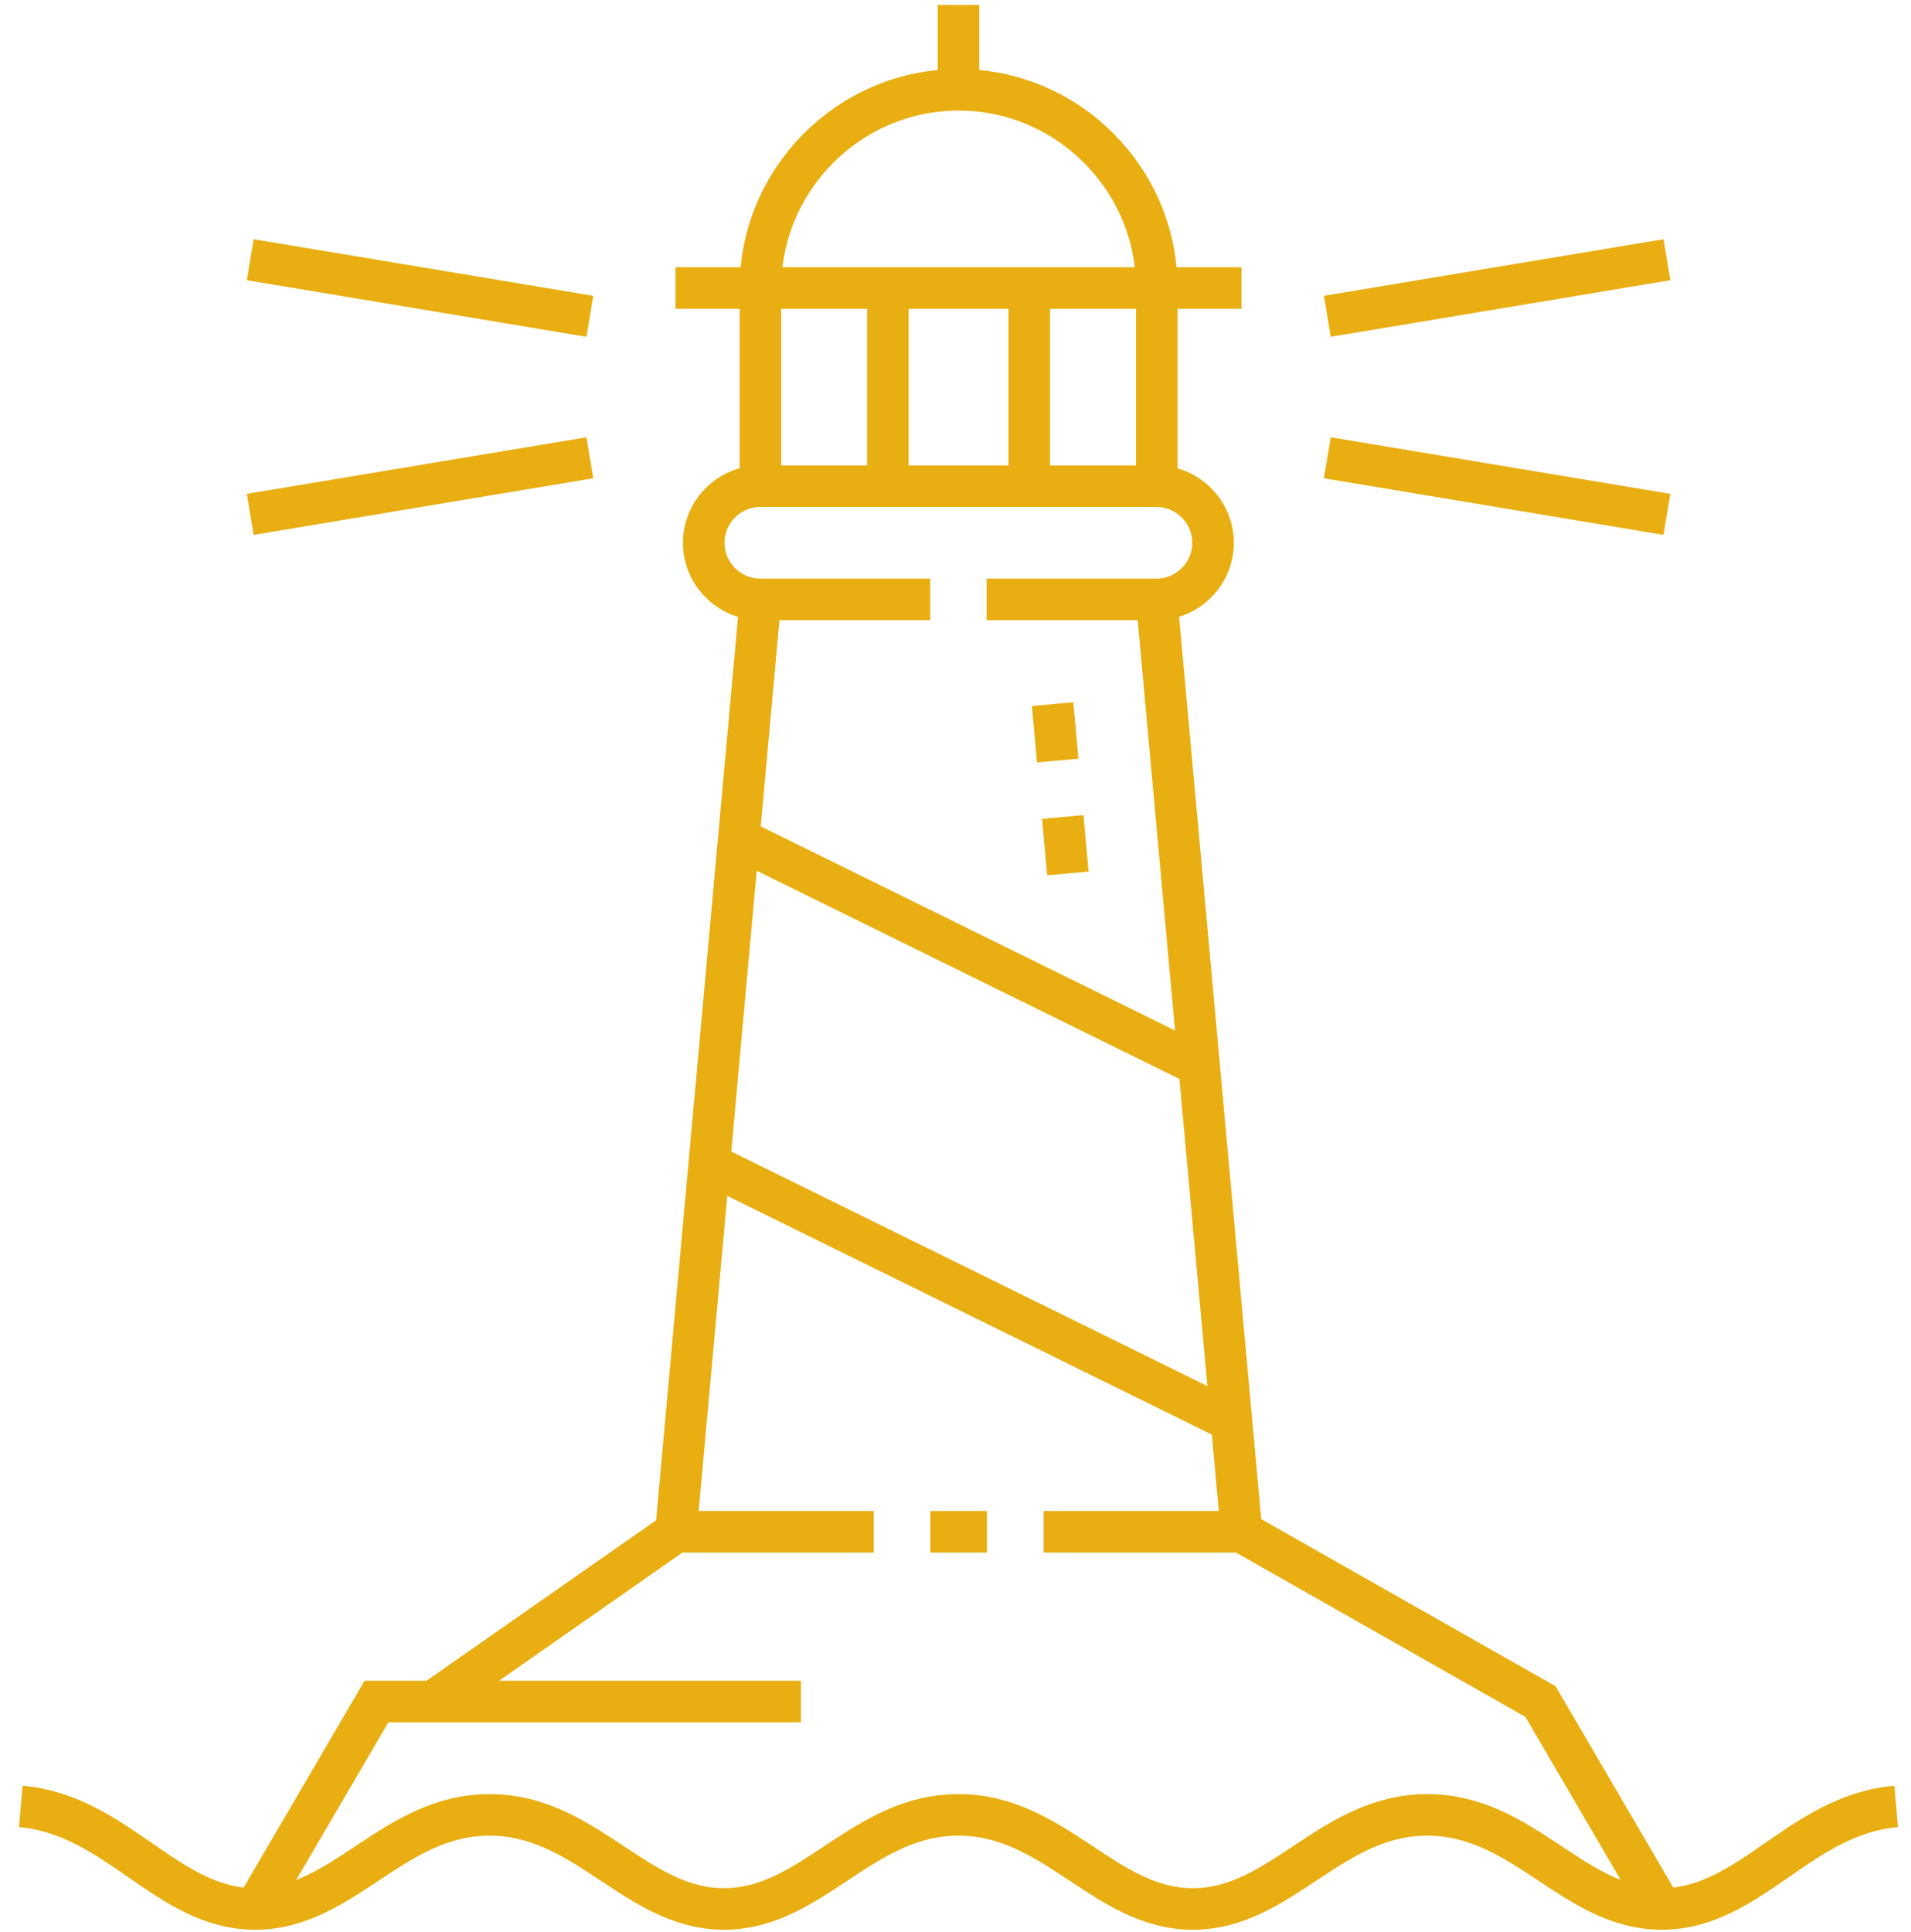
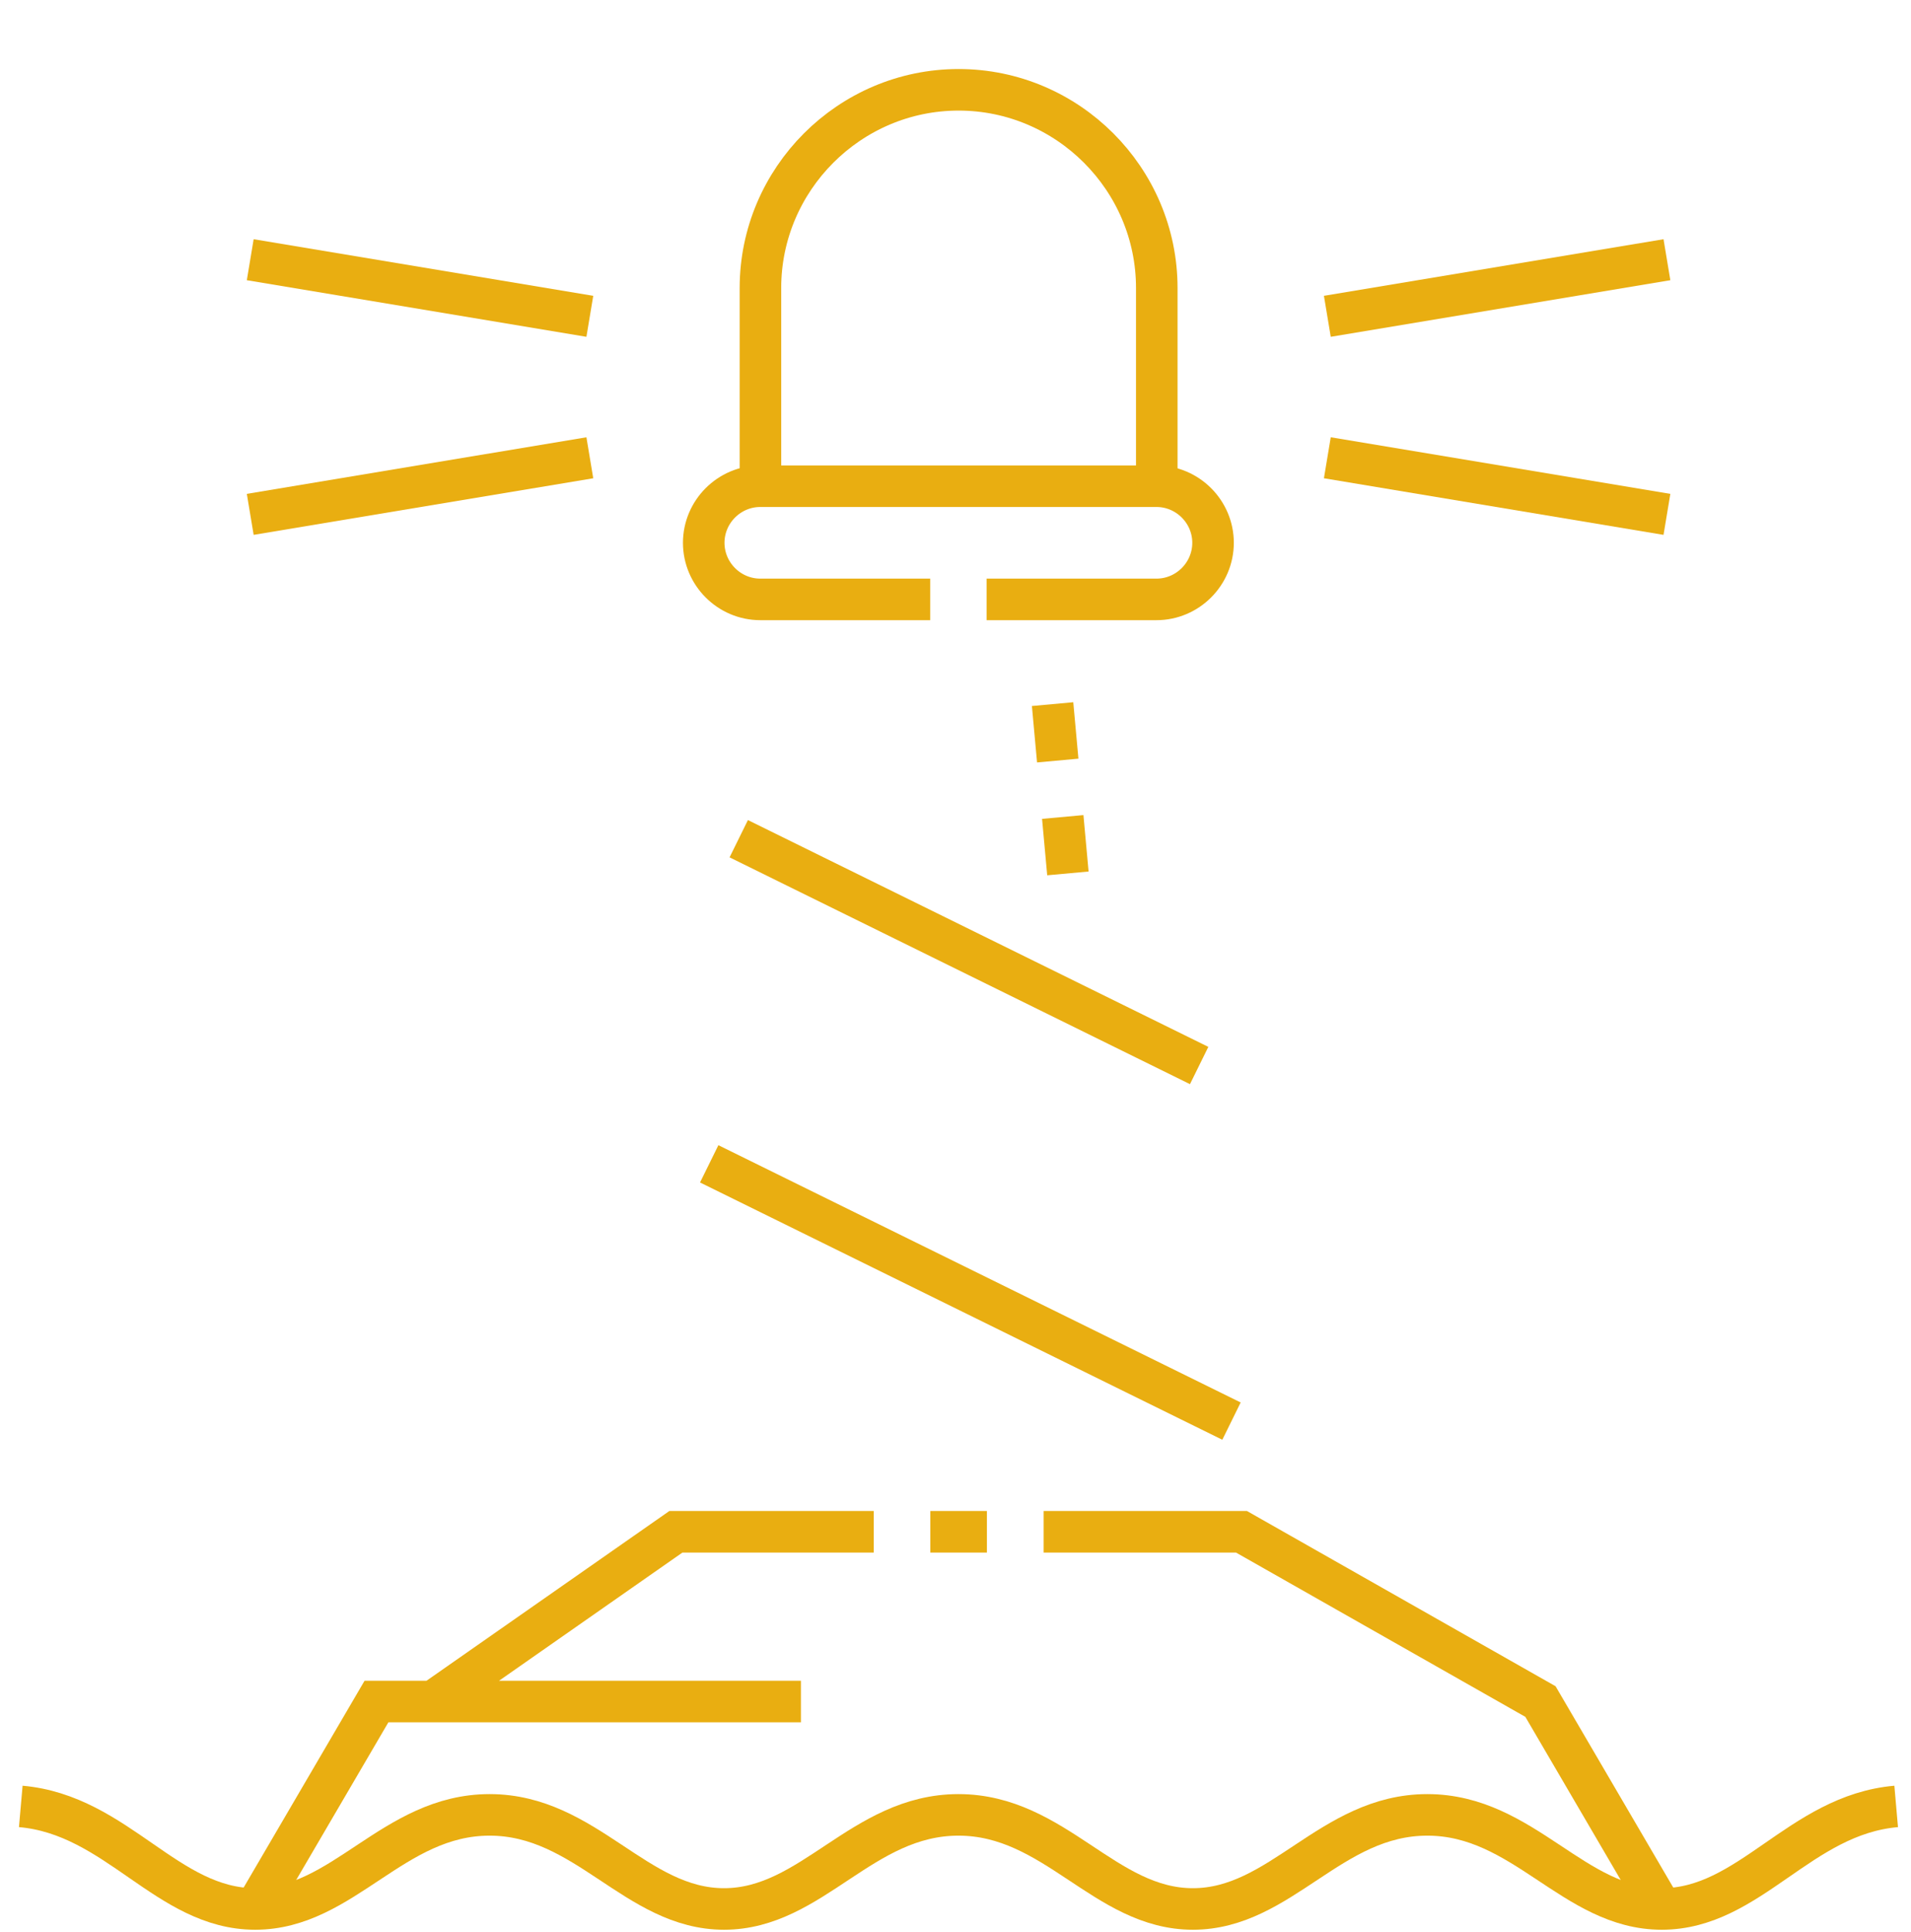
<svg xmlns="http://www.w3.org/2000/svg" width="92" height="93" viewBox="0 0 92 93" fill="none">
  <path d="M91.286 86.949C86.636 87.356 84.243 91.885 80 91.885C75.757 91.885 73.364 87.356 68.714 87.356C64.064 87.356 61.672 91.885 57.428 91.885C53.185 91.885 50.792 87.356 46.143 87.356C41.493 87.356 39.1 91.885 34.857 91.885C30.614 91.885 28.221 87.356 23.571 87.356C18.922 87.356 16.529 91.885 12.286 91.885C8.042 91.885 5.65 87.356 1 86.949" stroke="#E9AE11" stroke-width="2" stroke-miterlimit="22.93" />
  <path d="M12.285 91.885L18.124 81.901H38.558M20.847 81.901L32.539 73.73H42.064M44.788 73.73H47.512M50.243 73.73H59.768L74.161 81.901L79.999 91.885" stroke="#E9AE11" stroke-width="2" stroke-miterlimit="22.93" />
-   <path d="M59.77 73.73L55.684 28.851M36.611 28.851L32.541 73.73" stroke="#E9AE11" stroke-width="2" stroke-miterlimit="22.93" />
  <path d="M44.781 28.851H36.602C35.105 28.851 33.879 27.624 33.879 26.127C33.879 24.63 35.105 23.403 36.602 23.403H55.675C57.173 23.403 58.399 24.63 58.399 26.127C58.399 27.624 57.173 28.851 55.675 28.851H47.497" stroke="#E9AE11" stroke-width="2" stroke-miterlimit="22.93" />
  <path d="M36.609 23.396V13.863C36.609 8.619 40.898 4.323 46.15 4.323C51.401 4.323 55.69 8.612 55.69 13.863V23.396" stroke="#E9AE11" stroke-width="2" stroke-miterlimit="22.93" />
-   <path d="M32.518 13.863H59.769" stroke="#E9AE11" stroke-width="2" stroke-miterlimit="22.93" />
-   <path d="M46.143 4.323V0.238" stroke="#E9AE11" stroke-width="2" stroke-miterlimit="22.93" />
-   <path d="M42.742 13.863V23.396M49.551 13.863V23.396" stroke="#E9AE11" stroke-width="2" stroke-miterlimit="22.93" />
  <path d="M50.922 36.608L50.674 33.892M51.411 42.04L51.163 39.324" stroke="#E9AE11" stroke-width="2" stroke-miterlimit="22.93" />
  <path d="M35.565 40.37L57.73 51.287M34.143 56.019L59.287 68.403" stroke="#E9AE11" stroke-width="2" stroke-miterlimit="22.93" />
  <path d="M28.396 15.225L12.047 12.501M63.901 15.225L80.25 12.501M63.901 22.034L80.25 24.758M28.396 22.034L12.047 24.758" stroke="#E9AE11" stroke-width="2" stroke-miterlimit="22.93" />
</svg>